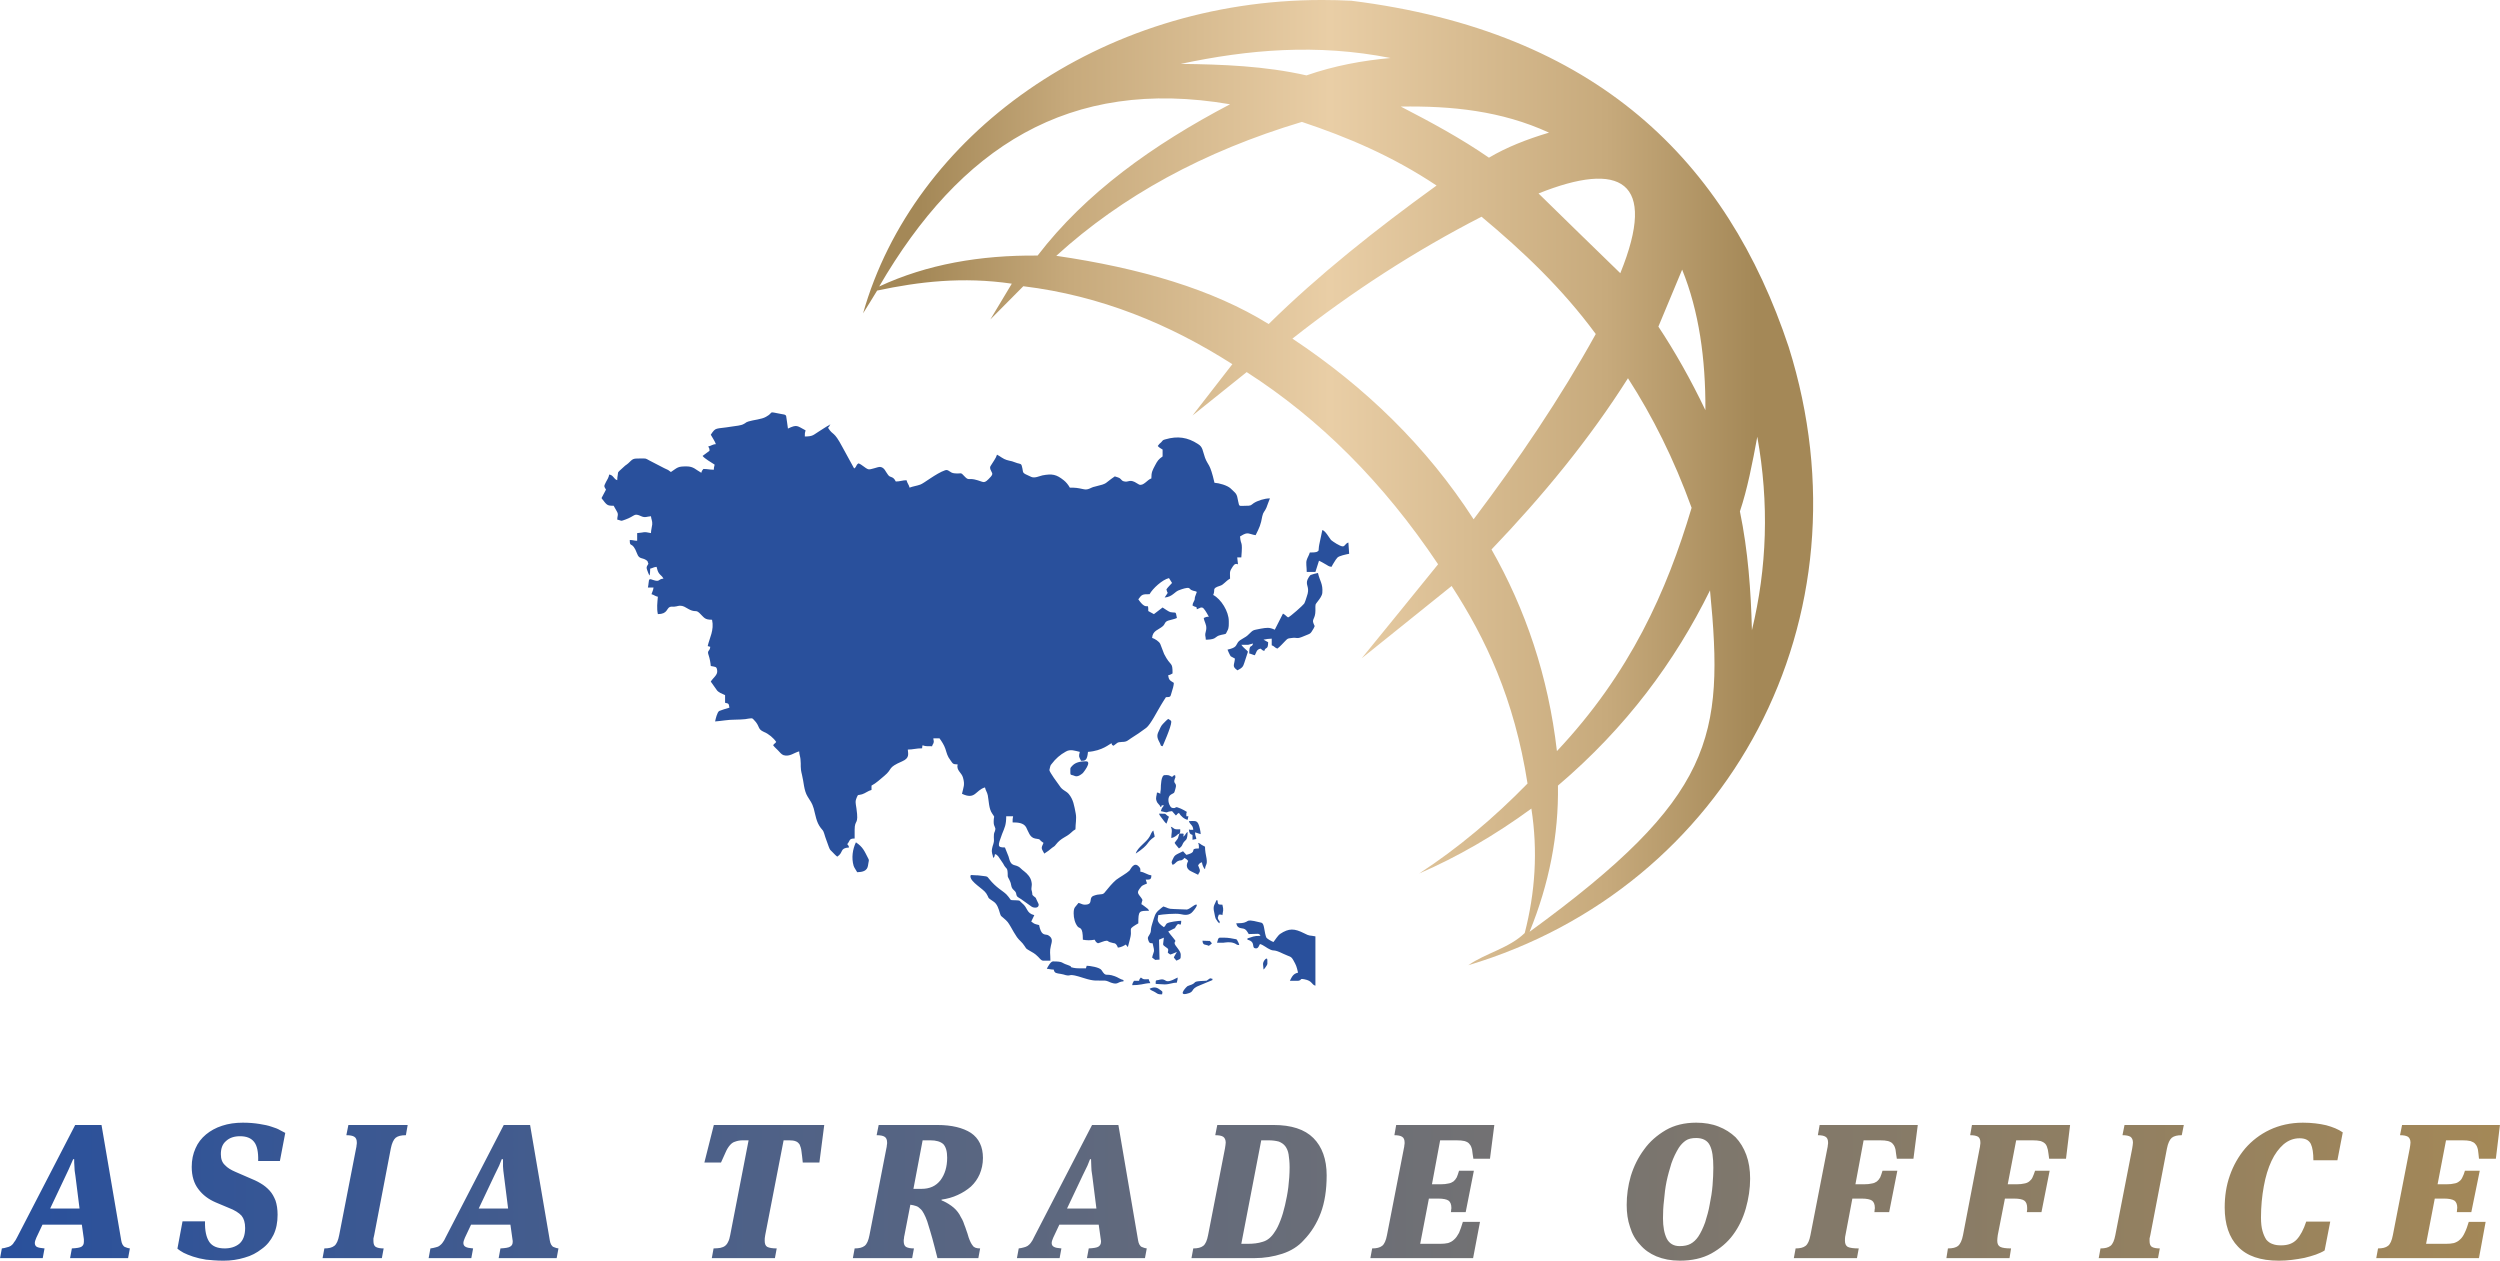
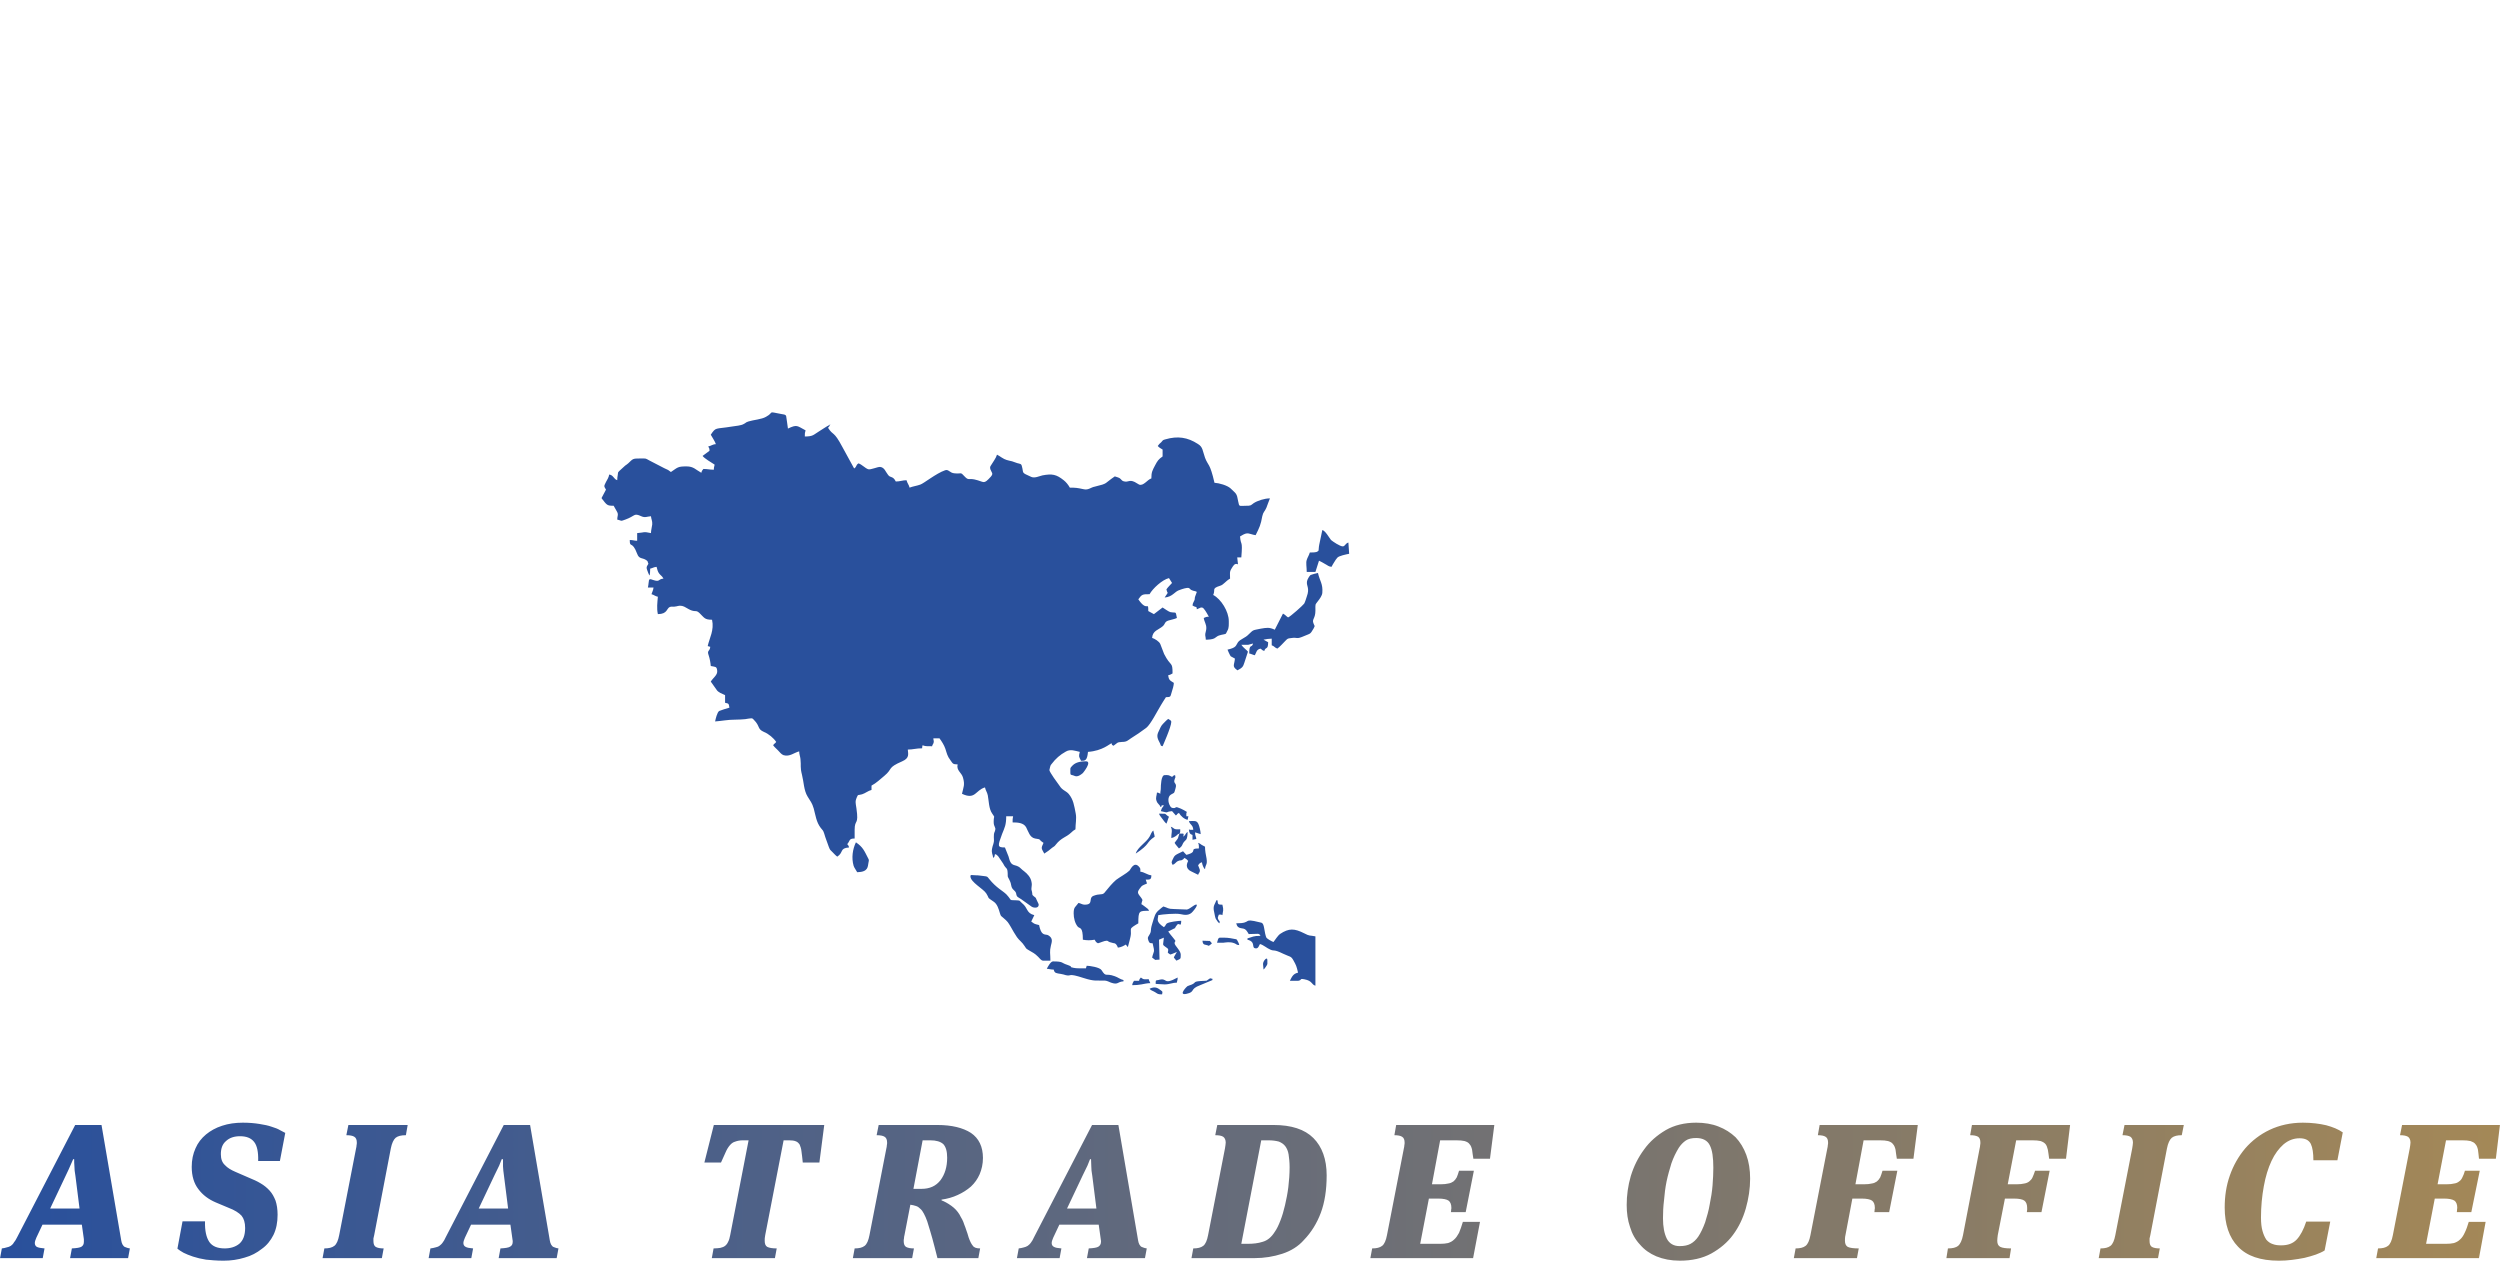
<svg xmlns="http://www.w3.org/2000/svg" xml:space="preserve" width="101.136mm" height="51mm" version="1.1" style="shape-rendering:geometricPrecision; text-rendering:geometricPrecision; image-rendering:optimizeQuality; fill-rule:evenodd; clip-rule:evenodd" viewBox="0 0 9782 4933">
  <defs>
    <style type="text/css">
   
    .fil0 {fill:#29509C}
    .fil1 {fill:url(#id0)}
    .fil2 {fill:url(#id1)}
   
  </style>
    <linearGradient id="id0" gradientUnits="userSpaceOnUse" x1="-0" y1="4663.18" x2="9782.45" y2="4663.18">
      <stop offset="0" style="stop-opacity:1; stop-color:#29509C" />
      <stop offset="1" style="stop-opacity:1; stop-color:#A48857" />
    </linearGradient>
    <linearGradient id="id1" gradientUnits="userSpaceOnUse" x1="3599.96" y1="1888.44" x2="6871.66" y2="1888.44">
      <stop offset="0" style="stop-opacity:1; stop-color:#A48857" />
      <stop offset="0.18" style="stop-opacity:1; stop-color:#C7AA7C" />
      <stop offset="0.49" style="stop-opacity:1; stop-color:#E9CEA6" />
      <stop offset="0.82" style="stop-opacity:1; stop-color:#C7AA7C" />
      <stop offset="1" style="stop-opacity:1; stop-color:#A48857" />
    </linearGradient>
  </defs>
  <g id="Layer_x0020_1">
    <path class="fil0" d="M3247 1662c-16,8 -29,18 -44,27 -20,12 -21,19 -54,19 0,-13 0,-14 3,-24 -34,-18 -33,-24 -69,-7 0,-4 -7,-47 -7,-49 -3,-7 -10,-6 -19,-8 -58,-11 -25,-8 -60,11 -17,10 -49,12 -68,18 -13,4 -10,6 -19,10 -9,6 -33,8 -46,10 -67,11 -62,1 -83,32 5,9 17,27 20,37 -12,0 -19,7 -30,9 4,7 5,7 5,17 -10,7 -17,13 -27,20 7,10 35,26 47,34 -1,9 -3,8 -3,20 -17,0 -24,-3 -41,-3 -4,5 -6,7 -8,15 -22,-12 -30,-25 -58,-25 -35,0 -34,4 -61,22l-11 -8c-6,-3 -9,-4 -15,-7l-58 -30c-17,-9 -10,-8 -36,-8 -30,0 -28,1 -47,19 -5,4 -6,5 -12,9l-23 21c-7,8 -4,4 -6,16 -1,6 -2,11 -2,20 -14,-4 -15,-21 -32,-22 0,10 -8,21 -12,29 -8,17 -9,15 0,30l-17 32 0 2c21,27 21,29 47,29 4,8 9,15 13,23 7,12 1,17 1,31 18,4 11,8 32,0 39,-14 32,-27 62,-13 15,7 23,1 38,0 1,12 6,18 5,32 -1,10 -5,23 -5,34 -31,-7 -25,-2 -54,0l0 30c-12,0 -15,-3 -29,-3 0,34 9,0 29,54 8,22 20,14 36,25 8,6 4,6 8,14 -10,15 -8,16 -1,35 3,7 2,6 6,11 1,-10 2,-13 2,-27 10,-2 13,-6 25,-7 2,9 5,20 10,26 8,10 10,8 17,20 -23,2 -12,15 -42,5 -20,-8 -13,2 -19,30l22 0c-1,10 -5,17 -8,26 11,3 14,8 25,10 -2,22 -5,46 0,68 38,0 34,-23 47,-28 6,-2 10,-1 16,-1 15,-1 18,-6 32,-3 10,3 6,2 14,6 7,4 17,10 24,12 16,5 17,-2 30,10 19,18 19,26 49,26 9,41 -10,71 -17,103l10 3c-2,20 -14,12 -6,34 4,12 7,28 8,41 18,4 23,1 25,17 3,18 -15,28 -25,44l22 31c7,12 22,16 34,22l0 30c16,3 14,4 17,19 -5,1 -36,11 -40,13 -8,5 -14,31 -16,41 27,-2 49,-7 78,-7 16,0 27,-1 40,-2 6,-1 17,-3 20,-3 9,-1 9,1 14,6 25,25 12,35 39,47 18,7 38,24 48,39 -5,8 -6,4 -12,13 5,7 12,13 19,20 7,7 13,16 22,19 24,7 41,-10 61,-15 0,12 4,19 5,30 3,27 -2,31 6,62 7,27 7,61 22,85 11,19 17,23 24,47 7,26 10,53 27,75 9,12 9,8 14,23 5,18 12,34 18,52 5,13 6,12 14,20 7,7 12,13 19,18 26,-17 8,-33 46,-36 -2,-9 -2,-6 -7,-13 12,-13 5,-22 29,-22 0,-11 0,-22 0,-34 0,-44 17,-15 7,-84 -1,-6 -4,-23 -3,-29 0,-3 3,-10 4,-13 6,-15 5,-8 21,-13 13,-4 24,-14 37,-17l0 -17c19,-10 34,-25 50,-38 35,-29 10,-31 70,-57 30,-13 23,-29 22,-46 20,0 33,-5 56,-5 0,-7 1,-7 2,-12 14,6 23,3 37,4 2,-8 4,-7 6,-14 2,-8 -1,-8 -1,-17l24 0c8,11 18,26 23,41 6,18 7,28 20,45 9,12 8,16 28,16 -6,24 16,32 21,52 8,28 2,36 -4,63 53,25 52,-14 90,-25 3,14 8,17 11,31 4,21 4,53 17,71 13,20 6,5 6,33 0,20 9,20 6,32 -2,9 -4,8 -5,17 -1,7 0,14 0,20 1,14 -5,22 -7,34 -4,20 3,24 4,38 6,-5 5,-5 7,-15 7,2 8,4 13,9l19 28c13,27 18,9 18,50 0,4 11,18 13,33 2,9 2,10 6,16 5,6 9,8 12,13 4,8 1,11 7,18 2,2 11,7 14,9l42 30c8,5 29,7 27,-10 -1,-2 -6,-13 -8,-17 -5,-12 -2,-6 -11,-14 -9,-8 -4,-4 -7,-17 -2,-9 -3,-8 -2,-17 1,-9 2,-12 0,-22 -3,-18 -16,-32 -29,-42 -6,-5 -7,-5 -13,-11 -22,-22 -37,1 -48,-47l-14 -35c-30,0 -29,-5 -11,-53 10,-25 16,-35 16,-69l27 0c-2,10 -2,11 -2,24 19,0 43,1 53,19 9,17 14,40 35,44 27,4 10,2 33,17 -11,23 -8,21 3,42 10,-6 22,-15 31,-23 6,-4 10,-6 14,-12 22,-28 40,-28 60,-47 7,-7 9,-8 17,-13 0,-22 5,-42 1,-62 -6,-31 -9,-54 -27,-76 -11,-13 -25,-14 -36,-32 -6,-8 -40,-54 -40,-62 0,0 2,-10 3,-13 3,-9 1,-4 6,-11 15,-20 33,-36 55,-48 18,-11 37,-3 55,1 -4,18 -5,16 5,35 15,0 24,0 27,-35 57,-4 86,-32 92,-34 3,9 1,6 8,10 16,-11 12,-14 34,-15 18,0 22,-6 34,-14 21,-13 40,-26 60,-41 17,-13 44,-67 57,-88 6,-11 14,-22 20,-32 21,0 17,-3 23,-21 3,-9 8,-25 8,-35 -13,-9 -20,-9 -22,-30 7,-1 12,-4 17,-7 0,-49 -6,-23 -33,-76l-15 -39c-4,-10 -22,-21 -32,-24 2,-29 25,-31 42,-46 10,-9 6,-17 22,-22 12,-4 23,-5 33,-10 -6,-29 -1,-18 -26,-23 -5,-1 -24,-14 -30,-18l-34 26 -22 -12c0,-42 -3,7 -39,-46 14,-20 17,-20 44,-20 12,-22 50,-57 76,-63 4,7 8,12 12,19 -7,8 -16,16 -22,25 1,6 3,10 5,14 -4,6 -8,12 -12,18 33,-3 38,-24 60,-30 8,-3 28,-10 35,-7 6,3 4,6 13,9 6,3 12,2 18,6l-7 19c-2,7 0,1 -1,6 -1,11 0,3 -4,13 -3,5 -4,8 -5,15 15,10 16,1 17,15 3,-1 14,-6 16,-7 7,-1 10,3 13,7 6,7 14,22 18,29 -9,0 -14,2 -20,5 2,15 11,25 10,41 0,7 -3,14 -4,21 -1,9 2,12 2,23 10,0 25,-1 33,-5 12,-7 10,-10 28,-14 20,-5 15,1 24,-17 6,-10 5,-24 5,-37 0,-37 -30,-86 -61,-102 10,-21 -8,-25 27,-36 14,-4 21,-18 39,-28 0,-20 -3,-26 6,-40 6,-9 11,-22 25,-16l-3 -27 16 0c6,-71 -2,-43 -5,-82 6,-4 20,-12 27,-12 8,-1 23,6 34,7 15,-30 20,-40 26,-74 4,-18 9,-17 16,-33 5,-12 9,-26 14,-37 -21,0 -49,9 -64,19 -12,9 -10,10 -31,10 -25,0 -25,5 -29,-16 -6,-35 -8,-30 -30,-52 -13,-12 -45,-21 -63,-22 -18,-79 -25,-66 -37,-98 -10,-28 -8,-42 -28,-54 -40,-26 -79,-32 -127,-18 -11,3 -9,3 -16,11 -6,5 -10,9 -14,15 4,5 13,11 19,14l0 27c-16,11 -20,17 -29,34 -11,21 -15,27 -15,52 -15,4 -31,31 -48,24 -5,-3 -12,-7 -17,-10 -23,-11 -24,3 -44,-3 -7,-2 -8,-7 -15,-12 -5,-3 -13,-5 -19,-7 -43,29 -24,27 -78,40 -17,3 -25,15 -45,10 -23,-5 -30,-6 -53,-6 -6,-11 -15,-22 -24,-29 -29,-23 -45,-26 -83,-19 -13,3 -30,12 -44,6 -42,-19 -28,-12 -37,-43 -2,-9 -8,-8 -18,-11 -8,-3 -12,-4 -20,-7 -17,-4 -26,-5 -41,-15 -7,-5 -11,-7 -18,-11 -4,14 -16,29 -23,41 -4,6 -5,8 -3,16 5,14 13,16 2,29 -30,33 -24,20 -64,11 -24,-5 -23,5 -39,-12 -17,-19 -11,-9 -39,-12 -19,-1 -23,-17 -37,-12 -35,12 -84,52 -97,56 -13,5 -30,7 -42,12 -3,-12 -9,-17 -12,-29 -16,0 -25,5 -42,5 -12,-24 -21,-12 -31,-27 -9,-11 -13,-28 -30,-30 -10,-1 -37,12 -47,9 -12,-4 -25,-19 -38,-23 -12,8 -5,12 -17,20l-46 -84c-35,-66 -35,-42 -56,-75 4,-7 5,-3 7,-12zm997 1878c-9,0 -15,-5 -24,-7 -12,17 -19,15 -19,41 0,18 5,39 16,52 8,9 20,-2 20,51 16,3 30,3 46,0 5,8 4,9 13,14 9,-2 25,-10 34,-10 8,0 1,4 25,9 11,3 5,-1 12,5 3,3 6,9 7,13 12,-1 23,-7 31,-12l8 10c3,-14 12,-39 12,-54 0,-16 -3,-18 8,-26 7,-5 14,-9 21,-13 0,-50 3,-49 42,-49 -3,-8 -7,-9 -13,-14 -6,-4 -11,-9 -17,-12 2,-16 8,-13 0,-24 -15,-20 -20,-21 -1,-44 5,-7 16,-9 23,-13 -2,-5 -3,-9 -5,-15 17,0 22,0 22,-17 -15,-1 -28,-13 -43,-14 0,-12 1,-11 -4,-18 -21,-26 -35,11 -39,14 -10,10 -39,26 -52,36 -14,12 -31,32 -42,46 -9,13 -14,9 -32,12 -5,1 -11,3 -16,5 -19,10 3,34 -33,34zm659 -1022c-5,20 -15,-2 -15,39 9,2 13,5 22,7 7,-13 6,-22 22,-26 8,5 6,7 15,9 5,-18 15,-2 15,-34l-18 -10c9,-2 22,-4 32,-4l0 26c10,3 11,9 22,13 10,-7 22,-21 31,-30 8,-8 9,-10 21,-11 32,-5 18,7 55,-9 23,-10 21,-5 35,-29 7,-13 3,-8 -1,-21 -6,-16 8,-17 8,-49 0,-27 -2,-21 10,-37 7,-9 16,-21 17,-32 3,-36 -10,-46 -17,-78 -6,1 -25,6 -29,8 -5,4 -13,18 -14,25 -3,19 12,25 -1,60 -2,7 -7,22 -10,27 -4,6 -54,51 -63,54 -9,-6 -9,-9 -20,-15l-32 63c-22,-10 -31,-8 -55,-4 -33,7 -27,3 -48,23 -12,13 -32,18 -41,30 -9,13 -5,21 -41,29 3,7 6,15 10,22 5,7 0,2 8,7 3,2 8,4 11,6 -2,26 -13,30 10,46 19,-10 22,-14 27,-30l14 -43c-4,-6 -18,-15 -26,-27 39,0 17,2 46,-5zm-822 1241l29 0c0,-28 -4,-35 2,-59 3,-13 10,-28 -10,-40 -9,-6 -24,4 -33,-27 -6,-17 3,-11 -14,-16 -9,-2 -13,-6 -20,-11l12 -25c-32,-8 -24,-28 -48,-47 -9,-7 -6,-11 -20,-11 -35,-2 -16,4 -41,-23 -15,-15 -39,-25 -68,-61 -8,-10 -6,-9 -21,-11 -12,-1 -18,-3 -31,-3 -15,0 -21,-4 -21,4 0,23 51,49 62,67 16,26 -1,11 30,33 13,9 19,29 23,43 5,15 3,10 13,19 19,16 19,18 30,36 8,14 15,27 24,40 9,13 20,19 30,35 8,12 5,9 16,16 17,10 23,12 37,26 5,5 12,15 19,15zm756 -146c7,28 27,13 39,27 2,2 8,11 10,15 38,0 40,-5 46,7 -30,0 -29,4 -51,10l0 5c36,9 12,34 34,34 9,0 11,-11 15,-17 13,3 28,17 41,22 16,7 11,-3 50,16 27,13 30,8 40,26 11,20 12,22 18,48 -19,4 -24,16 -32,32 8,0 24,0 32,0 18,-3 3,-10 25,-6 32,6 27,21 43,25l0 -193c-25,-5 -21,0 -44,-12 -38,-19 -59,-21 -95,3 -6,4 -20,24 -25,31 -5,-1 -24,-12 -27,-16 -4,-5 -8,-28 -9,-35 -4,-25 -9,-24 -18,-26 -72,-18 -25,4 -92,4zm-193 -54l-51 -2c-24,0 -23,-5 -41,-10 -5,3 -10,8 -15,12 -19,15 -19,26 -29,57 -9,29 0,25 -12,44 -5,8 -6,9 -3,19 4,10 4,12 17,12 10,40 4,28 -2,56 21,14 2,8 29,8l-2 -78c5,-2 15,-6 19,-8l-3 25c-1,9 20,14 20,22 0,13 -7,9 8,19 9,-2 17,-7 26,-10 -4,8 -10,15 -12,22l10 12c17,-8 17,-5 17,-24 0,-15 -24,-35 -24,-44 0,-13 11,-1 -7,-23 -6,-7 -13,-16 -18,-23 43,-23 17,-4 34,-25 7,-8 2,-3 15,-2 1,-6 2,-7 2,-15 -8,0 -49,4 -57,11 -5,5 -4,9 -11,14 -34,-23 -22,-31 -22,-47 14,-3 70,-8 87,-4 17,4 35,6 48,-10 22,-25 21,-36 -1,-20 -4,3 -17,12 -22,12zm481 -1397c-3,11 -9,19 -12,29 -4,11 0,28 0,47l34 0 14 -44c9,4 15,8 24,13 10,5 13,10 25,11 4,-8 6,-11 11,-19 3,-5 8,-13 12,-17 6,-7 35,-13 46,-15l-3 -44c-12,3 -13,15 -22,15 -11,0 -39,-19 -46,-25 -8,-10 -22,-36 -34,-39l-12 57c-1,6 -2,11 -2,15 -1,9 1,8 -5,12 -4,4 -22,4 -30,4zm-1029 1629c10,0 13,3 27,3 3,15 11,14 28,17 6,1 14,3 20,5 23,5 5,-10 69,11 44,14 50,9 83,10 10,1 16,5 24,8 29,10 23,-3 49,-5l0 -5c-13,-3 -22,-11 -34,-15 -38,-14 -33,6 -52,-24 -7,-11 -46,-17 -58,-17l-3 10c-13,0 -38,1 -49,-2 -23,-5 6,-1 -25,-12 -23,-7 -13,-13 -55,-13 -9,0 -21,22 -24,29zm444 -685c-5,-3 -6,-4 -13,-5 -1,13 -6,20 -2,32 5,15 12,13 15,24l4 0c2,-7 -1,-5 6,-6 9,-2 -2,8 -4,12 -2,4 -2,7 -4,11 38,9 12,3 44,0l15 17c7,-5 3,-6 12,-10 7,12 20,24 34,27l3 -14 -8 0c0,-11 -1,-10 2,-17 -7,-5 -16,-9 -24,-13 -25,-11 -16,-2 -27,-2 -9,0 -12,-3 -15,-9 -8,-13 -10,-36 4,-44 15,-9 11,-2 17,-22 9,-27 -11,-17 -2,-40 4,-11 2,-1 1,-14 -9,2 -5,2 -12,7 -15,-8 -13,-7 -29,-7 -14,0 -15,42 -15,51 0,10 -2,11 -2,22zm151 205l0 9c-42,0 0,13 -49,25l-13 -14c-36,17 -32,15 -42,35 -4,10 -3,9 1,18 11,-3 12,-11 22,-15 10,-5 10,1 20,-7 1,-1 1,-2 5,-5 6,4 10,6 14,12 0,2 -14,21 4,36 5,4 28,14 35,18 3,-9 7,-8 7,-17 0,-5 -5,-13 -7,-20 4,-6 7,-10 15,-12 1,9 6,23 12,27 2,-21 10,-15 6,-42 -3,-15 -6,-30 -6,-46 -4,-2 -8,-4 -13,-7 -5,-3 -7,-6 -14,-8 2,6 3,6 3,13zm-1337 102c44,-1 41,-22 44,-37 2,-11 3,-10 -2,-19 -14,-27 -19,-42 -47,-61 -13,27 -18,61 -9,92 3,9 10,17 14,25zm1195 -493c0,0 34,-76 34,-95 0,-7 -7,-8 -12,-12 -8,6 -14,13 -21,20 -8,8 -11,18 -16,28 -10,19 -5,29 5,48 4,9 1,9 10,11zm-361 88c0,28 -1,22 11,26 11,5 19,7 38,-9 0,0 38,-46 12,-46 -19,0 -39,3 -52,16 -3,4 -9,8 -9,13zm556 827l0 -5c-13,-1 -4,-5 -15,2 -10,6 -2,5 -16,6 -51,2 -29,6 -51,15 -3,1 -12,4 -16,6 -1,0 -38,37 -4,30 37,-8 11,-18 54,-34l48 -20zm-75 -588c-22,0 -10,1 -17,-2 1,13 3,19 14,22l0 19 15 -3c-1,-11 -5,-11 -5,-26 7,2 16,5 22,7 0,-10 -5,-32 -9,-40 -7,-15 -17,-11 -37,-11 4,15 16,14 17,34zm102 366c4,-9 0,-7 -4,-15 -4,-8 -1,-9 2,-19 10,0 8,-1 14,2 2,-17 6,-18 0,-41 -17,0 -18,-1 -19,-17l-5 0c-4,15 -15,20 -8,47 2,9 3,18 6,25 4,7 9,14 14,18zm-156 -351c-3,6 -4,14 -7,20l-12 16c4,8 12,15 17,22 16,-10 11,-16 21,-27 6,-8 12,-4 13,-38 -9,6 -7,12 -17,19 1,-12 3,-5 0,-12l-15 0zm147 427c7,0 16,0 24,0 11,-1 26,-5 44,2 8,3 8,7 19,7 -1,-5 -3,-10 -6,-15 -5,-9 -3,-7 -13,-9 -25,-5 -31,-5 -56,-5 -9,0 -9,12 -12,20zm-240 153l0 8 35 2c19,0 31,-7 48,-7 1,-10 3,-8 3,-20 -61,33 -36,-2 -76,10 -7,1 -10,0 -10,7zm-65 -4l-20 0c-3,5 -6,9 -7,17 16,0 23,-1 36,-3 11,-2 23,-5 35,-5 -11,-21 -2,-15 -13,-15 -16,0 -14,0 -24,-7 -5,7 -5,4 -7,13zm-13 -498c59,-39 38,-42 74,-66 -1,-10 -4,-15 -5,-24 -8,5 -10,16 -15,24 -13,23 -47,41 -54,66zm171 -78c4,-7 3,-7 3,-17 -7,0 -15,1 -21,-1 -7,-3 -8,-7 -16,-9 8,16 2,23 2,44 7,-1 13,-4 17,-7 8,-5 6,-8 15,-10zm-51 -39c4,-8 6,-19 10,-27 -21,-13 -3,-12 -39,-12 2,7 9,14 13,20 4,6 12,16 16,19zm-66 646c5,7 13,8 21,13 12,7 10,9 28,9 2,-11 3,-10 -5,-16 -13,-10 -23,-16 -44,-6zm232 -168c5,-4 8,-5 12,-10l-8 -9 -29 -1c2,20 10,13 25,20zm212 71l2 22c1,-1 1,-2 2,-2 0,1 13,-16 13,-20l0 -15c0,-16 -17,3 -17,15zm-1695 -2110l2 0 -2 -3 0 3z" />
    <path class="fil1" d="M872 4933l1 0 2 0c29,0 56,-4 82,-12l0 0c26,-7 48,-19 67,-34l0 0c20,-14 35,-33 46,-55l0 0c11,-23 16,-49 16,-79l0 0c0,-21 -3,-40 -8,-55l0 0c-6,-15 -13,-28 -23,-39l0 0c-10,-11 -22,-21 -36,-29l0 0c-13,-8 -29,-15 -46,-22l0 0 -53 -23c-16,-7 -30,-15 -40,-26l0 0c-11,-10 -16,-24 -16,-43l0 0c0,-22 6,-39 20,-51l0 0c14,-13 32,-19 55,-19l0 0c25,0 43,7 55,22l0 0c12,15 17,40 16,75l0 0 85 0 21 -110c-6,-3 -13,-7 -21,-11l0 0c-8,-5 -19,-9 -32,-13l0 0c-14,-5 -29,-8 -48,-11l0 0c-18,-3 -40,-5 -65,-5l0 0c-30,0 -57,4 -81,12 -25,8 -46,20 -63,34l0 0c-18,15 -32,33 -41,54l0 0c-10,22 -15,46 -15,73l0 0c0,36 9,65 26,87l0 0c17,23 40,40 68,52l0 0 50 21c24,9 41,20 51,31l0 0c9,11 14,27 14,48l0 0c0,29 -8,49 -23,62l0 0c-15,12 -34,18 -57,18l0 0c-28,0 -48,-8 -60,-25l0 0c-12,-18 -18,-44 -17,-81l0 0 -88 0 -20 107c6,5 13,10 24,16l0 0c10,5 22,10 37,15l0 0c15,5 32,9 51,12l0 0c20,2 42,4 66,4zm8045 0l0 0 1 0c16,0 33,-1 49,-3l0 0c18,-2 34,-5 50,-8l0 0c16,-4 31,-8 45,-13l0 0c13,-5 25,-10 34,-16l0 0 22 -113 -94 0c-10,31 -23,55 -37,70l0 0c-15,16 -35,23 -61,23l0 0c-12,0 -23,-1 -33,-5l0 0c-10,-3 -18,-9 -25,-17l0 0c-6,-9 -11,-20 -15,-34l0 0c-4,-14 -6,-31 -6,-53l0 0c0,-43 4,-84 11,-122l0 0c7,-39 17,-71 30,-99l0 0c13,-28 29,-49 47,-65l0 0c19,-16 40,-24 63,-24l0 0c22,0 36,7 44,22l0 0c7,15 10,36 10,64l0 0 94 0 21 -109c-17,-12 -39,-21 -65,-28l0 0c-26,-6 -56,-10 -91,-10l0 0c-48,0 -92,10 -130,28 -38,18 -70,43 -96,73l0 0c-26,31 -46,66 -60,106l0 0c-14,40 -20,81 -20,125l0 0c0,65 17,117 52,153l0 0c35,37 88,55 160,55zm-2399 -511c-34,20 -63,45 -85,76l0 0c-23,31 -40,65 -52,104l0 0c-11,38 -16,76 -16,113l0 0c0,31 4,60 13,86l0 0c8,27 21,50 39,69l0 0c17,20 38,35 64,46l0 0c27,11 57,17 92,17 47,0 88,-9 123,-28l0 0c34,-19 63,-43 85,-73l0 0c23,-31 39,-65 50,-103l0 0c11,-39 17,-78 17,-117l0 0c0,-35 -5,-66 -15,-93l0 0c-10,-27 -24,-50 -42,-69l0 0c-19,-18 -41,-32 -67,-42l0 0c-25,-10 -55,-15 -87,-15l0 0c-46,0 -86,10 -119,29zm4 425c-10,-20 -15,-47 -15,-80l0 0c0,-22 1,-46 4,-70l0 0c2,-25 5,-49 10,-74l0 0c5,-24 12,-48 19,-71l0 0c8,-23 18,-43 29,-61l0 0c8,-12 17,-21 27,-28l0 0c10,-7 24,-10 41,-10l0 0c26,0 44,10 53,28l0 0c10,19 14,48 14,88l0 0c0,21 -1,44 -3,69l0 0c-2,25 -6,50 -11,74l0 0c-4,25 -11,48 -18,71l0 0c-8,22 -17,41 -27,56l0 0c-9,13 -19,22 -30,28l0 0c-11,6 -25,9 -43,9l0 0c-23,0 -40,-10 -50,-29zm2877 -445l-8 40c14,0 24,2 31,6l0 0c6,4 10,12 10,23l0 0c0,3 -1,6 -1,10l0 0c-1,4 -1,9 -2,13l0 0 -66 339c-4,21 -10,35 -19,42l0 0c-9,7 -22,10 -39,10l0 0 -7 38 402 0 26 -142 -66 0c-5,17 -10,31 -16,43l0 0c-5,11 -11,20 -18,26l0 0c-7,7 -15,11 -24,14l0 0c-9,2 -19,3 -31,3l0 0 -78 0 34 -177 37 0c19,0 32,3 40,8l0 0c7,5 11,15 11,28l0 0c0,2 -1,5 -1,8l0 0c0,4 0,7 -1,9l0 0 57 0 33 -162 -58 0c-3,10 -6,19 -10,26l0 0c-3,7 -7,12 -13,16l0 0c-5,4 -11,7 -19,8l0 0c-8,2 -17,3 -29,3l0 0 -36 0 33 -172 63 0c14,0 25,1 33,3l0 0c8,3 15,6 19,12l0 0c5,5 8,13 10,22l0 0c1,10 3,21 4,35l0 0 66 0 16 -132 -383 0zm-1086 0l-8 40c14,0 24,2 31,6l0 0c6,4 10,12 10,23l0 0c0,3 -1,6 -1,10l0 0c-1,4 -1,9 -2,13l0 0 -66 339c-4,21 -10,35 -19,42l0 0c-9,7 -22,10 -39,10l0 0 -7 38 232 0 7 -38c-14,0 -24,-2 -31,-6l0 0c-6,-4 -9,-11 -9,-23l0 0c0,-3 0,-6 0,-10l0 0c1,-4 2,-9 3,-13l0 0 65 -339c4,-21 11,-35 19,-42l0 0c9,-7 22,-10 39,-10l0 0 8 -40 -232 0zm-597 0l-7 40c14,0 24,2 31,6l0 0c6,4 9,12 9,23l0 0c0,3 0,6 -1,10l0 0c0,4 -1,9 -2,13l0 0 -65 339c-4,21 -11,35 -19,42l0 0c-9,7 -22,10 -40,10l0 0 -6 38 247 0 6 -38c-20,0 -34,-2 -42,-6l0 0c-8,-4 -12,-12 -12,-24l0 0c0,-6 1,-14 2,-22l0 0 28 -143 36 0c20,0 33,3 40,8l0 0c7,5 11,15 11,28l0 0c0,2 0,5 0,8l0 0c-1,4 -1,7 -1,9l0 0 57 0 32 -162 -57 0c-3,10 -7,19 -10,26l0 0c-3,7 -8,12 -13,16l0 0c-5,4 -12,7 -19,8l0 0c-8,2 -18,3 -29,3l0 0 -36 0 33 -172 63 0c13,0 25,1 33,3l0 0c8,3 14,6 19,12l0 0c4,5 7,13 9,22l0 0c2,10 3,21 5,35l0 0 66 0 16 -132 -384 0zm-596 0l-7 40c13,0 24,2 30,6l0 0c7,4 10,12 10,23l0 0c0,3 0,6 -1,10l0 0c0,4 -1,9 -2,13l0 0 -66 339c-4,21 -10,35 -19,42l0 0c-9,7 -22,10 -39,10l0 0 -7 38 247 0 7 -38c-20,0 -35,-2 -43,-6l0 0c-7,-4 -11,-12 -11,-24l0 0c0,-6 0,-14 2,-22l0 0 27 -143 37 0c19,0 33,3 40,8l0 0c7,5 11,15 11,28l0 0c0,2 0,5 -1,8l0 0c0,4 0,7 -1,9l0 0 58 0 32 -162 -58 0c-3,10 -6,19 -9,26l0 0c-4,7 -8,12 -13,16l0 0c-6,4 -12,7 -20,8l0 0c-8,2 -17,3 -29,3l0 0 -35 0 32 -172 63 0c14,0 25,1 33,3l0 0c9,3 15,6 19,12l0 0c5,5 8,13 10,22l0 0c1,10 3,21 5,35l0 0 65 0 17 -132 -384 0zm-1657 0l-7 40c13,0 24,2 30,6l0 0c7,4 10,12 10,23l0 0c0,3 0,6 -1,10l0 0c0,4 -1,9 -2,13l0 0 -66 339c-4,21 -10,35 -19,42l0 0c-9,7 -22,10 -39,10l0 0 -7 38 402 0 27 -142 -67 0c-5,17 -10,31 -15,43l0 0c-6,11 -12,20 -19,26l0 0c-7,7 -15,11 -24,14l0 0c-9,2 -19,3 -31,3l0 0 -78 0 34 -177 37 0c19,0 33,3 40,8l0 0c7,5 11,15 11,28l0 0c0,2 0,5 -1,8l0 0c0,4 0,7 -1,9l0 0 58 0 32 -162 -58 0c-3,10 -6,19 -9,26l0 0c-4,7 -8,12 -13,16l0 0c-6,4 -12,7 -20,8l0 0c-8,2 -17,3 -29,3l0 0 -35 0 32 -172 63 0c14,0 25,1 33,3l0 0c9,3 15,6 19,12l0 0c5,5 8,13 10,22l0 0c1,10 3,21 5,35l0 0 65 0 17 -132 -384 0zm-700 0l-8 40c14,0 25,2 31,6l0 0c6,4 10,12 10,23l0 0c0,3 -1,6 -1,10l0 0c-1,4 -1,9 -2,13l0 0 -66 339c-4,21 -10,35 -19,42l0 0c-9,7 -22,10 -39,10l0 0 -7 38 246 0c39,0 75,-6 109,-17l0 0c34,-11 63,-29 85,-54l0 0c29,-30 51,-66 66,-106l0 0c15,-40 23,-89 23,-147l0 0c0,-63 -18,-112 -52,-146l0 0c-34,-34 -86,-51 -156,-51l0 0 -220 0zm172 60l28 0c16,0 30,2 41,5l0 0c10,4 19,10 25,18l0 0c6,8 11,19 13,32l0 0c2,14 4,30 4,50l0 0c0,27 -2,53 -5,78l0 0c-3,25 -8,49 -13,71l0 0c-5,22 -11,42 -18,60l0 0c-7,18 -14,33 -22,44l0 0c-13,21 -29,34 -47,39l0 0c-18,6 -38,8 -59,8l0 0 -25 0 78 -405zm-662 -60l-227 439c-4,9 -8,16 -12,21l0 0c-4,6 -9,10 -13,13l0 0c-5,3 -10,5 -15,6l0 0c-6,2 -13,3 -20,4l0 0 -7 38 167 0 7 -38c-14,-1 -24,-3 -29,-6l0 0c-6,-3 -9,-8 -9,-15l0 0c0,-5 2,-12 6,-21l0 0 24 -51 154 0 8 57c0,3 1,5 1,6l0 0 0 4c0,9 -4,15 -10,19l0 0c-6,4 -19,6 -38,7l0 0 -7 38 227 0 7 -38c-6,-1 -11,-2 -15,-4l0 0c-4,-1 -8,-3 -10,-6l0 0c-3,-3 -5,-7 -7,-13l0 0c-1,-5 -3,-12 -4,-21l0 0 -75 -439 -103 0zm-36 196c8,-16 14,-28 18,-37l0 0c4,-9 7,-18 10,-25l0 0 4 0c0,9 1,18 1,28l0 0c0,9 1,22 4,38l0 0 16 127 -115 0 62 -131zm-799 -196l-8 40c14,0 25,2 31,6l0 0c7,4 10,12 10,23l0 0c0,3 0,6 -1,10l0 0c0,4 -1,9 -2,13l0 0 -66 339c-4,21 -10,35 -19,42l0 0c-9,7 -22,10 -39,10l0 0 -7 38 232 0 7 -38c-14,0 -24,-2 -31,-6l0 0c-6,-4 -9,-11 -9,-23l0 0c0,-3 0,-6 1,-10l0 0c0,-4 1,-9 2,-13l0 0 23 -119c8,1 16,3 22,5l0 0c7,2 12,6 17,11l0 0c5,4 10,11 14,19l0 0c4,8 9,18 13,30l0 0c4,13 8,25 11,36l0 0c3,10 6,21 9,31l0 0c3,11 6,22 9,34l0 0c3,12 7,26 11,43l0 0 160 0 7 -38c-14,0 -24,-3 -29,-11l0 0c-6,-7 -11,-18 -16,-32l0 0c-3,-11 -6,-20 -9,-28l0 0c-3,-8 -5,-16 -8,-22l0 0c-2,-7 -5,-14 -8,-20l0 0c-4,-6 -7,-13 -11,-20l0 0c-8,-13 -18,-24 -32,-34l0 0c-14,-10 -27,-17 -38,-21l0 0 0 -3c22,-3 44,-9 63,-18l0 0c20,-9 37,-20 52,-33l0 0c15,-14 26,-30 34,-48l0 0c8,-19 13,-40 13,-64l0 0c0,-44 -16,-77 -47,-98l0 0c-31,-20 -75,-31 -131,-31l0 0 -230 0zm172 60l30 0c23,0 40,5 51,15l0 0c10,11 15,28 15,53l0 0c0,36 -9,65 -26,88l0 0c-18,23 -42,34 -75,34l0 0 -31 0 36 -190zm-817 -60l-37 147 65 0c7,-16 13,-29 18,-40l0 0c5,-12 11,-21 17,-28l0 0c6,-7 13,-12 21,-14l0 0c8,-3 18,-5 30,-5l0 0 22 0 -72 371c-2,10 -4,19 -8,26l0 0c-3,7 -7,12 -12,16l0 0c-5,4 -11,6 -19,8l0 0c-7,1 -16,2 -26,2l0 0 -7 38 247 0 7 -38c-17,0 -29,-2 -37,-6l0 0c-7,-4 -10,-12 -10,-24l0 0c0,-6 0,-13 2,-22l0 0 72 -371 21 0c11,0 20,1 27,4l0 0c6,2 11,7 15,13l0 0c3,7 6,16 7,27l0 0c2,12 3,26 5,43l0 0 65 0 19 -147 -432 0zm-822 0l-227 439c-4,9 -8,16 -12,21l0 0c-4,6 -9,10 -13,13l0 0c-4,3 -10,5 -15,6l0 0c-6,2 -13,3 -20,4l0 0 -7 38 167 0 7 -38c-14,-1 -24,-3 -29,-6l0 0c-6,-3 -9,-8 -9,-15l0 0c0,-5 2,-12 6,-21l0 0 24 -51 154 0 8 57c0,3 1,5 1,6l0 0 0 4c0,9 -3,15 -10,19l0 0c-6,4 -19,6 -38,7l0 0 -7 38 227 0 7 -38c-6,-1 -11,-2 -15,-4l0 0c-4,-1 -8,-3 -10,-6l0 0c-3,-3 -5,-7 -7,-13l0 0c-1,-5 -3,-12 -4,-21l0 0 -75 -439 -103 0zm-36 196c8,-16 14,-28 18,-37l0 0c4,-9 7,-18 10,-25l0 0 5 0c0,9 0,18 0,28l0 0c0,9 2,22 4,38l0 0 16 127 -115 0 62 -131zm-572 -196l-8 40c14,0 25,2 31,6l0 0c7,4 10,12 10,23l0 0c0,3 0,6 -1,10l0 0c0,4 -1,9 -2,13l0 0 -66 339c-4,21 -10,35 -19,42l0 0c-9,7 -22,10 -39,10l0 0 -7 38 232 0 7 -38c-14,0 -24,-2 -31,-6l0 0c-6,-4 -9,-11 -9,-23l0 0c0,-3 0,-6 0,-10l0 0c1,-4 2,-9 3,-13l0 0 65 -339c4,-21 11,-35 19,-42l0 0c9,-7 22,-10 40,-10l0 0 7 -40 -232 0zm-1069 0l-227 439c-4,9 -9,16 -13,21l0 0c-3,6 -8,10 -12,13l0 0c-5,3 -10,5 -16,6l0 0c-5,2 -12,3 -19,4l0 0 -7 38 167 0 7 -38c-14,-1 -24,-3 -30,-6l0 0c-5,-3 -8,-8 -8,-15l0 0c0,-5 2,-12 6,-21l0 0 24 -51 154 0 8 57c0,3 0,5 0,6l0 0 0 4c0,9 -3,15 -9,19l0 0c-6,4 -19,6 -38,7l0 0 -7 38 227 0 7 -38c-6,-1 -11,-2 -15,-4l0 0c-4,-1 -8,-3 -10,-6l0 0c-3,-3 -5,-7 -7,-13l0 0c-1,-5 -3,-12 -4,-21l0 0 -75 -439 -103 0zm-36 196c8,-16 13,-28 17,-37l0 0c4,-9 8,-18 11,-25l0 0 4 0c0,9 0,18 1,28l0 0c0,9 1,22 4,38l0 0 16 127 -115 0 62 -131z" />
-     <path class="fil2" d="M3377 1226c18,-29 37,-59 55,-89l0 0c164,-35 335,-55 527,-27l0 0c-28,46 -56,93 -84,140l0 0c43,-43 86,-87 129,-130l0 0c303,37 572,148 818,305l0 0c-52,67 -104,134 -156,201l0 0c71,-57 141,-113 212,-170l0 0c285,183 535,432 749,752l0 0c-100,123 -199,246 -299,368l0 0c117,-94 235,-189 352,-283l0 0c133,205 245,441 297,773l0 0c-131,134 -272,253 -424,352l0 0c150,-65 297,-150 439,-254l0 0c26,166 15,328 -26,487l0 0c-62,60 -152,78 -221,126l0 0c1018,-304 1588,-1356 1254,-2419l0 0c-242,-728 -752,-1235 -1711,-1355l0 0c-38,-2 -77,-3 -115,-3l0 0c-869,0 -1599,530 -1796,1226zm1243 -976c263,-56 533,-80 821,-23l0 0c-110,10 -220,30 -329,68l0 0c-164,-37 -328,-43 -492,-45zm193 158c-303,159 -566,348 -753,592l0 0c-225,-2 -433,34 -620,121l0 0c316,-543 741,-821 1373,-713zm668 9c198,-3 393,16 580,102l0 0c-87,26 -166,57 -235,98l0 0c-110,-76 -227,-139 -345,-200zm-1348 584c257,-234 577,-409 961,-524l0 0c177,59 353,133 527,249l0 0c-238,172 -462,350 -657,542l0 0c-219,-136 -503,-219 -831,-267zm1887 -244c319,-128 468,-52 320,312l0 0c-107,-104 -214,-208 -320,-312zm-963 568c232,-183 479,-343 740,-477l0 0c162,135 316,281 447,459l0 0c-140,253 -303,493 -478,725l0 0c-184,-285 -423,-517 -709,-707zm1432 -47c31,-74 62,-149 93,-223l0 0c66,163 92,349 91,550l0 0c-57,-119 -119,-229 -184,-327zm-653 872c203,-212 384,-433 534,-670l0 0c96,149 180,316 249,507l0 0c-97,326 -240,647 -527,952l0 0c-34,-294 -123,-555 -256,-789zm972 -149c29,-86 49,-189 68,-292l0 0c47,261 38,513 -21,757l0 0c-4,-155 -15,-310 -47,-465zm-712 1073c268,-228 458,-486 595,-764l0 0c56,575 16,810 -706,1336l0 0c77,-189 114,-380 111,-572l0 0z" />
  </g>
</svg>